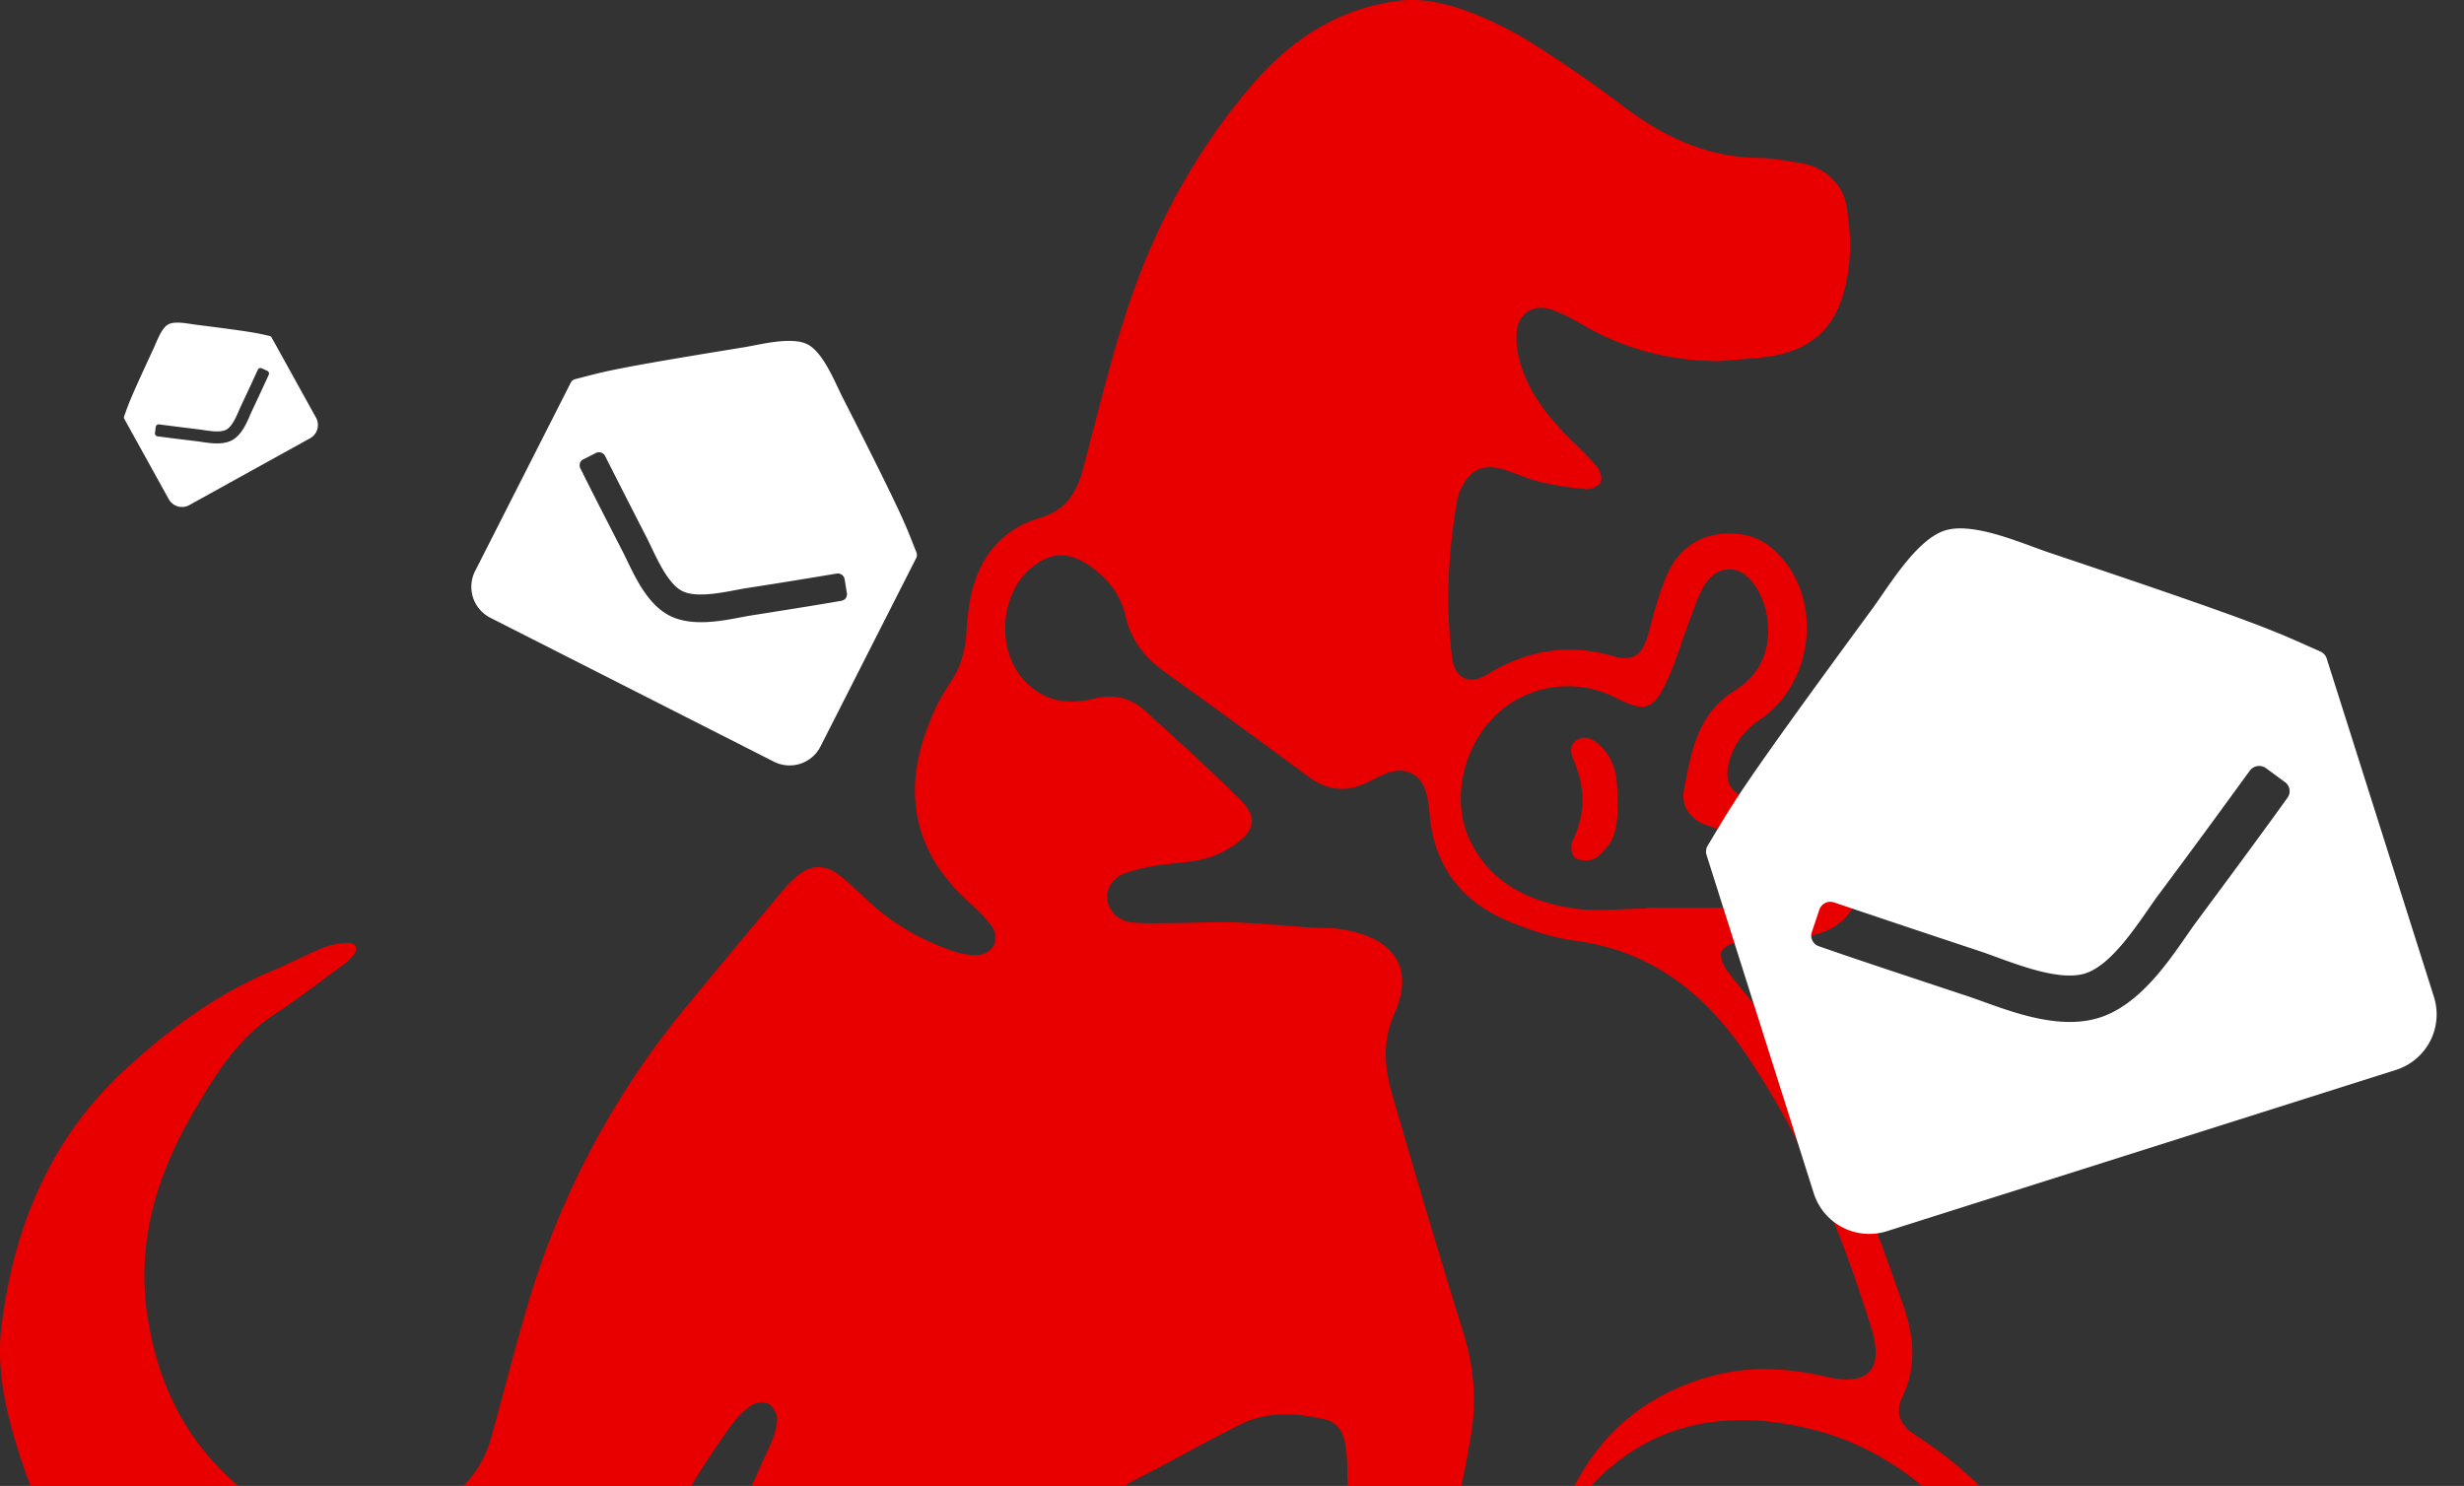
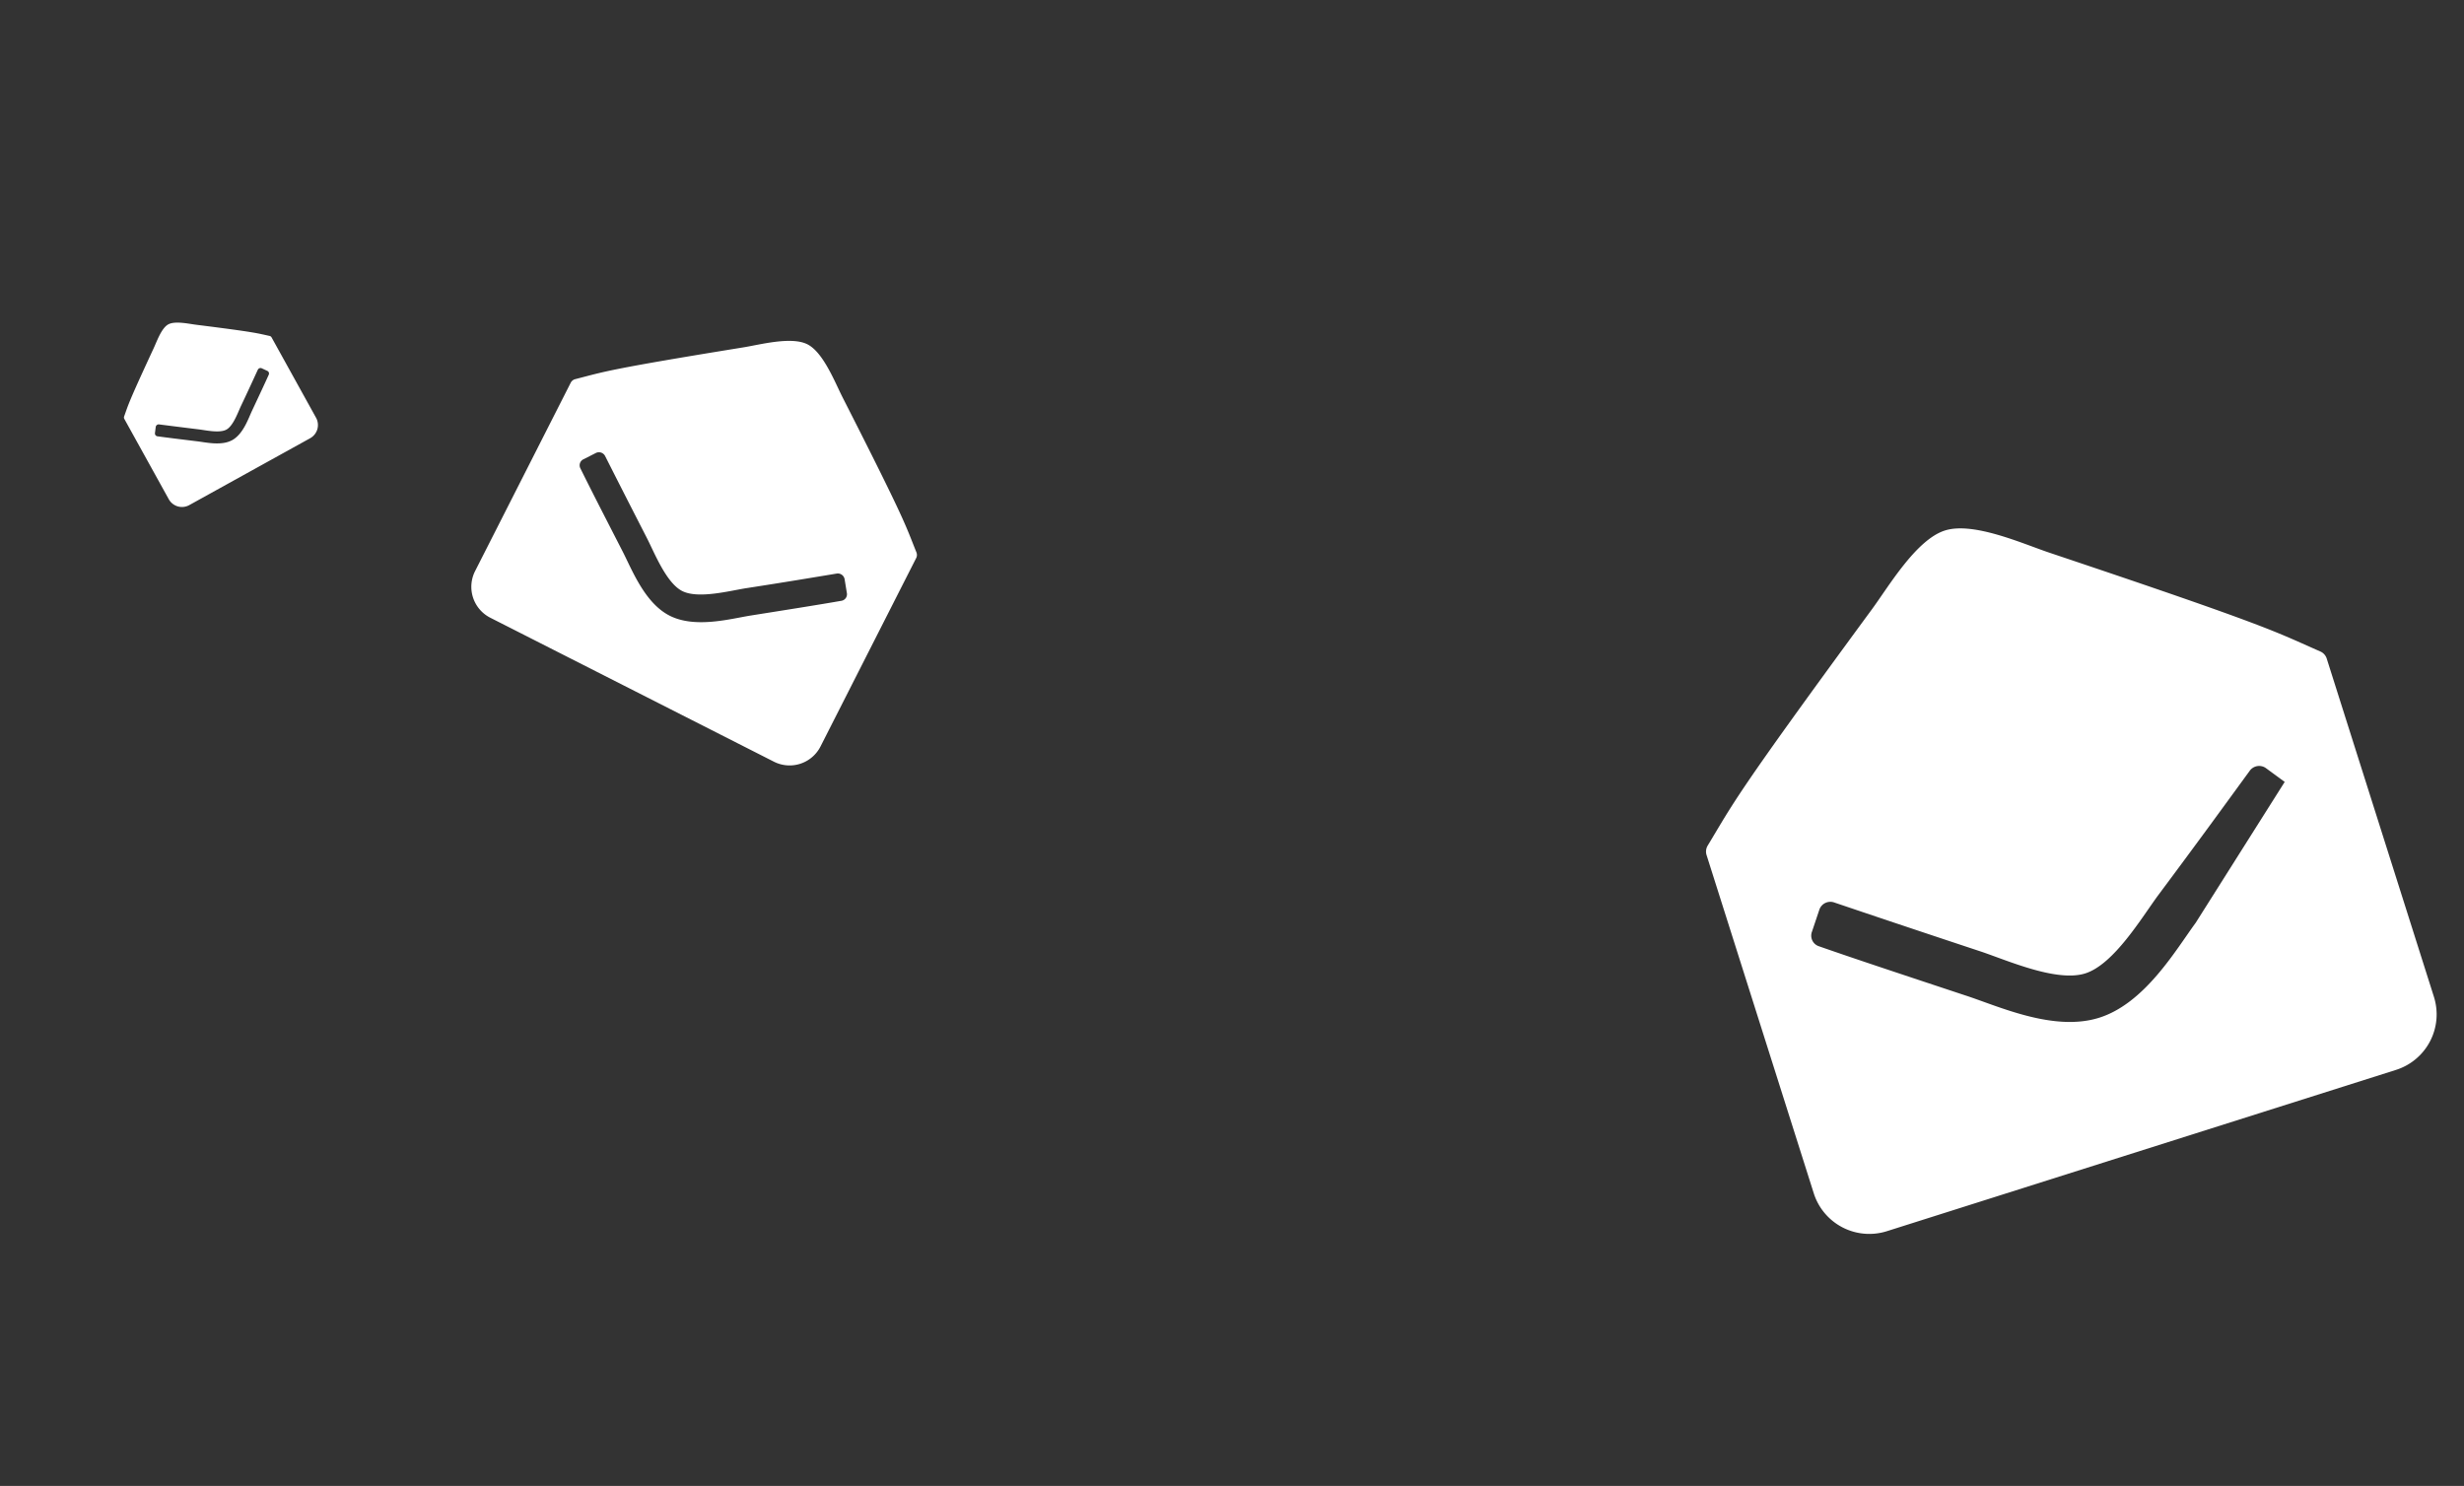
<svg xmlns="http://www.w3.org/2000/svg" width="189" height="114" fill="none">
  <rect width="100%" height="100%" fill="#333333" stroke="none" />
-   <path fill-rule="evenodd" clip-rule="evenodd" d="M131.948 27.706c-3.793 0-7.331-.89-10.612-2.82-.751-.444-1.555-.871-2.375-1.145-1.367-.461-2.563.359-2.631 1.811a6.972 6.972 0 00.341 2.512c.735 2.273 2.205 4.084 3.896 5.742l.193.187c.588.57 1.181 1.147 1.704 1.778.257.308.462.906.325 1.196-.137.308-.735.598-1.111.564a23.304 23.304 0 01-3.605-.58c-.533-.124-1.055-.322-1.578-.52a15.985 15.985 0 00-1.259-.438c-1.521-.427-2.529.086-3.178 1.521-.12.29-.24.581-.291.889-.683 3.981-.906 7.98-.393 11.995.205 1.658 1.299 2.205 2.734 1.333 3.025-1.862 6.203-2.392 9.655-1.384 1.521.444 2.238-.136 2.666-1.691.393-1.487.786-2.974 1.367-4.392 1.025-2.46 3.041-3.589 5.673-3.281 1.64.188 2.819 1.196 3.725 2.495 2.529 3.657 1.521 9.193-2.153 11.705-1.23.837-2.033 1.863-2.409 3.281-.376 1.401.017 2.307 1.384 2.768.598.213 1.226.348 1.856.483.432.092.864.185 1.288.303l.305.088.162.046c.91.259 1.829.52 2.66.943 1.692.871 2.734 2.238 2.546 4.255-.188 2.016-1.213 3.537-3.11 4.204-.895.311-1.877.408-2.842.503h-.001c-.25.025-.499.05-.745.078-.421.047-.845.047-1.268.046-.487 0-.973 0-1.449.073-.513.086-1.214.359-1.367.735-.154.376.136 1.093.444 1.504.569.754 1.173 1.485 1.776 2.216h.001c.682.828 1.365 1.656 1.999 2.517 2.734 3.742 4.751 7.912 6.494 12.184 1.06 2.588 1.992 5.233 2.926 7.883l.269.763c.821 2.341 1.111 4.665-.017 7.058-.615 1.316-.239 2.204 1.06 3.041 1.74 1.129 3.371 2.376 4.817 3.845h-4.377c-2.525-2.09-5.413-3.629-8.728-4.408-6.534-1.553-12.224-.353-16.673 4.408h-1.275c2.175-4.223 5.627-7.043 10.378-8.39 2.973-.837 5.964-.683 8.954.017 3.247.752 4.426-.564 3.435-3.776a152.28 152.28 0 00-1.572-4.7c-2.051-5.724-4.597-11.21-8.032-16.267-3.195-4.717-7.296-7.963-13.158-8.715-1.777-.24-3.554-.855-5.211-1.555-3.589-1.555-5.622-4.324-5.913-8.288a10.108 10.108 0 00-.188-1.265c-.376-1.674-1.623-2.324-3.212-1.691-.37.156-.728.336-1.094.52l-.222.112c-1.606.82-3.093.666-4.563-.41-3.64-2.7-7.296-5.366-10.97-7.997-1.521-1.094-2.615-2.393-3.042-4.255-.41-1.795-1.504-3.162-3.093-4.136-1.401-.854-2.648-.803-3.964.205-2.717 2.068-2.974 6.733-.462 9.074 1.436 1.35 3.162 1.59 5.024 1.128 1.47-.376 2.82-.12 3.913.872 2.512 2.272 5.024 4.545 7.417 6.937 1.298 1.299 1.042 2.307-.479 3.384-.162.115-.324.207-.49.303h-.001c-.08.045-.16.091-.244.141-1.234.722-2.6.862-3.97 1.001-.186.02-.372.038-.558.059-1.094.12-2.187.341-3.23.717-.94.342-1.4 1.265-1.281 2.016.12.82.82 1.59 1.794 1.71.737.091 1.483.082 2.225.073.221-.003.443-.005.663-.005.684 0 1.365-.017 2.045-.033h.001c1.02-.025 2.039-.05 3.063-.019 1.352.048 2.704.155 4.055.261.58.046 1.159.091 1.738.132.288.02.579.025.869.03.485.007.968.015 1.438.09 3.366.513 5.947 2.375 4.118 6.51-.871 1.949-.786 3.982-.222 5.947a886.289 886.289 0 005.537 18.558c.803 2.597 1.008 5.195.564 7.843a86.707 86.707 0 01-.732 3.862h-8.702a14.724 14.724 0 01-.05-1.384c0-.564-.052-1.145-.137-1.709-.137-.974-.598-1.794-1.589-2.016-2.17-.479-4.375-.649-6.442.376-1.465.728-2.905 1.504-4.344 2.279a164.624 164.624 0 01-3.807 2.01 6.429 6.429 0 00-.755.444H57.67c.412-.963.846-1.919 1.294-2.871.325-.683.58-1.435.65-2.17.033-.41-.291-1.059-.633-1.247-.359-.188-1.06-.12-1.401.137-.615.427-1.145 1.025-1.59 1.64A62.3 62.3 0 0053.023 114H35.541c.992-.988 1.708-2.193 2.115-3.639.365-1.31.718-2.622 1.072-3.934.542-2.009 1.083-4.017 1.662-6.012A64.645 64.645 0 0152.523 77.38c2.529-3.075 5.075-6.134 7.638-9.193.325-.393.7-.752 1.094-1.06.99-.785 2.05-.802 3.059-.033.649.495 1.264 1.059 1.862 1.64a18.105 18.105 0 006.699 4.152c.615.223 1.264.376 1.913.393 1.35.017 2.034-1.179 1.23-2.29-.446-.614-1.007-1.137-1.57-1.663h-.001c-.126-.117-.252-.234-.376-.353-1.914-1.794-3.298-3.896-3.742-6.544-.428-2.547.12-4.939 1.059-7.246.41-1.025.957-2.016 1.572-2.922.786-1.179 1.094-2.46 1.18-3.862.067-1.162.204-2.34.529-3.434.769-2.632 2.46-4.46 5.143-5.247 1.863-.546 2.752-1.845 3.23-3.622.267-1.005.528-2.011.789-3.018v-.003c.773-2.984 1.547-5.969 2.492-8.907 2.085-6.476 5.246-12.423 9.689-17.618C98.9 3.167 102.437.775 106.948.108c2.188-.359 4.324.222 6.357 1.043a27.41 27.41 0 014.597 2.409 96.74 96.74 0 016.596 4.58c3.127 2.375 6.493 3.947 10.492 3.981.716 0 1.431.116 2.147.232.276.045.551.089.826.127 1.897.273 3.384 1.52 3.691 3.418.376 2.34.393 4.682-.376 7.006-.871 2.666-2.802 3.998-5.434 4.426-.79.115-1.593.18-2.396.243-.501.04-1.002.08-1.5.133zM18.282 114c-4.06-3.435-6.24-7.953-6.993-13.192-.803-5.553.735-10.663 3.52-15.43 1.658-2.837 3.35-5.64 6.186-7.519 1.314-.859 2.58-1.802 3.85-2.746.448-.334.895-.667 1.345-.996a4.31 4.31 0 00.889-.786c.427-.513.256-1.008-.393-.991a5.624 5.624 0 00-1.983.41c-.665.27-1.313.578-1.96.886-.583.277-1.166.555-1.765.805-4.289 1.778-7.98 4.495-11.363 7.605-5.708 5.246-8.51 11.978-9.484 19.548-.479 3.674.427 7.16 1.572 10.629.199.606.414 1.199.645 1.777h15.934zm108.027-44.292v-.068c.553 0 1.104.001 1.655.003 1.099.004 2.196.008 3.301-.003 1.657-.034 3.298-.086 4.955-.154a8.052 8.052 0 001.692-.222c1.093-.274 1.76-.991 1.828-1.897.069-.923-.427-1.709-1.538-2.119-.68-.245-1.382-.41-2.086-.577h-.002a35.15 35.15 0 01-1.124-.277c-.39-.1-.783-.194-1.176-.287-1.018-.242-2.037-.484-3.011-.841-1.111-.41-1.862-1.384-1.64-2.632l.047-.254c.529-2.822 1.061-5.659 3.832-7.384 2.221-1.384 2.905-3.52 2.443-5.998-.171-.872-.598-1.794-1.179-2.478-1.025-1.196-2.529-1.11-3.434.188-.454.646-.741 1.434-1.023 2.207-.069.19-.137.377-.208.561a47.795 47.795 0 00-.667 1.861v.001c-.385 1.122-.771 2.246-1.298 3.299-.906 1.811-1.64 1.931-3.435 1.042a12.635 12.635 0 00-.264-.128h-.001c-.089-.043-.179-.085-.264-.128-3.042-1.452-6.733-.82-9.074 1.538-2.495 2.512-3.298 6.493-1.914 9.45 1.504 3.212 4.34 4.648 7.553 5.212 1.357.261 2.771.2 4.186.138a42.673 42.673 0 011.846-.053zm-2.228-7.934l.007-.268a21.69 21.69 0 01-.034-.76v-.001c-.009-.256-.018-.51-.035-.76-.102-1.077-.495-2.05-1.299-2.803-.512-.46-1.11-.82-1.777-.393-.649.41-.427 1.077-.205 1.624.872 2.05.889 4.067-.119 6.1-.171.325-.086 1.077.153 1.265.325.256.974.29 1.402.153.41-.136.786-.563 1.076-.922.777-.95.804-2.093.831-3.235z" fill="#E80000" />
-   <path d="M178.47 50.524a.891.891 0 00-.494-.544c-3.561-1.56-3.68-1.843-20.742-7.566-2.024-.673-5.846-2.412-8.05-1.714-2.203.699-4.308 4.287-5.594 6.038-10.651 14.504-10.586 14.805-12.599 18.13a.89.89 0 00-.09.73l8.226 25.96a4.469 4.469 0 005.593 2.902l39.075-12.382a4.468 4.468 0 002.901-5.593l-8.226-25.96zm-10.051 20.273c-1.51 2.056-3.887 6.169-7.391 7.279-3.478 1.102-7.693-.863-10.235-1.694-5.091-1.687-8.649-2.867-11.278-3.787a.856.856 0 01-.529-1.117l.571-1.7a.892.892 0 011.144-.538c2.585.875 6.117 2.063 11.208 3.75 2.025.674 5.839 2.386 8.042 1.688 2.203-.698 4.335-4.295 5.602-6.01 3.199-4.286 5.393-7.318 7.003-9.522a.891.891 0 011.245-.22l1.446 1.061c.409.28.498.836.21 1.219-1.618 2.265-3.847 5.28-7.038 9.591zM70.276 42.813a.53.53 0 00.017-.438c-.862-2.148-.794-2.319-5.653-11.87-.579-1.131-1.477-3.465-2.704-4.088-1.227-.623-3.619.022-4.896.23-10.578 1.715-10.676 1.87-12.919 2.442a.53.53 0 00-.343.272l-7.34 14.461a2.661 2.661 0 001.164 3.567l21.766 11.05a2.66 2.66 0 003.566-1.165l7.342-14.462zm-12.731 4.416c-1.5.243-4.226.998-6.178.007-1.937-.983-2.907-3.578-3.64-4.991-1.459-2.842-2.477-4.828-3.21-6.316a.51.51 0 01.242-.696l.952-.483a.53.53 0 01.71.249c.733 1.45 1.737 3.43 3.195 6.271.58 1.13 1.485 3.45 2.712 4.073 1.227.623 3.634-.015 4.889-.215 3.147-.485 5.344-.857 6.948-1.122a.53.53 0 01.62.427l.172 1.054a.51.51 0 01-.42.606c-1.632.286-3.837.636-6.992 1.136zM20.832 25.886a.23.23 0 00-.153-.113c-.983-.213-1.027-.28-5.647-.86-.548-.067-1.606-.313-2.13-.024-.522.29-.873 1.308-1.11 1.817-1.961 4.223-1.93 4.296-2.27 5.242a.23.23 0 00.014.19l3.412 6.165a1.156 1.156 0 001.567.45l9.279-5.135a1.156 1.156 0 00.45-1.567l-3.412-6.165zm-1.514 5.655c-.278.599-.671 1.763-1.503 2.224-.826.457-1.996.174-2.683.093-1.377-.168-2.34-.286-3.053-.385a.221.221 0 01-.192-.256l.058-.46a.23.23 0 01.263-.196c.7.09 1.657.212 3.034.38.548.067 1.603.307 2.126.017.524-.29.88-1.31 1.114-1.81.593-1.25.995-2.132 1.29-2.773a.23.23 0 01.305-.12l.42.196c.12.05.17.186.117.298-.295.658-.707 1.536-1.296 2.792z" fill="#fff" />
+   <path d="M178.47 50.524a.891.891 0 00-.494-.544c-3.561-1.56-3.68-1.843-20.742-7.566-2.024-.673-5.846-2.412-8.05-1.714-2.203.699-4.308 4.287-5.594 6.038-10.651 14.504-10.586 14.805-12.599 18.13a.89.89 0 00-.09.73l8.226 25.96a4.469 4.469 0 005.593 2.902l39.075-12.382a4.468 4.468 0 002.901-5.593l-8.226-25.96zm-10.051 20.273c-1.51 2.056-3.887 6.169-7.391 7.279-3.478 1.102-7.693-.863-10.235-1.694-5.091-1.687-8.649-2.867-11.278-3.787a.856.856 0 01-.529-1.117l.571-1.7a.892.892 0 011.144-.538c2.585.875 6.117 2.063 11.208 3.75 2.025.674 5.839 2.386 8.042 1.688 2.203-.698 4.335-4.295 5.602-6.01 3.199-4.286 5.393-7.318 7.003-9.522a.891.891 0 011.245-.22l1.446 1.061zM70.276 42.813a.53.53 0 00.017-.438c-.862-2.148-.794-2.319-5.653-11.87-.579-1.131-1.477-3.465-2.704-4.088-1.227-.623-3.619.022-4.896.23-10.578 1.715-10.676 1.87-12.919 2.442a.53.53 0 00-.343.272l-7.34 14.461a2.661 2.661 0 001.164 3.567l21.766 11.05a2.66 2.66 0 003.566-1.165l7.342-14.462zm-12.731 4.416c-1.5.243-4.226.998-6.178.007-1.937-.983-2.907-3.578-3.64-4.991-1.459-2.842-2.477-4.828-3.21-6.316a.51.51 0 01.242-.696l.952-.483a.53.53 0 01.71.249c.733 1.45 1.737 3.43 3.195 6.271.58 1.13 1.485 3.45 2.712 4.073 1.227.623 3.634-.015 4.889-.215 3.147-.485 5.344-.857 6.948-1.122a.53.53 0 01.62.427l.172 1.054a.51.51 0 01-.42.606c-1.632.286-3.837.636-6.992 1.136zM20.832 25.886a.23.23 0 00-.153-.113c-.983-.213-1.027-.28-5.647-.86-.548-.067-1.606-.313-2.13-.024-.522.29-.873 1.308-1.11 1.817-1.961 4.223-1.93 4.296-2.27 5.242a.23.23 0 00.014.19l3.412 6.165a1.156 1.156 0 001.567.45l9.279-5.135a1.156 1.156 0 00.45-1.567l-3.412-6.165zm-1.514 5.655c-.278.599-.671 1.763-1.503 2.224-.826.457-1.996.174-2.683.093-1.377-.168-2.34-.286-3.053-.385a.221.221 0 01-.192-.256l.058-.46a.23.23 0 01.263-.196c.7.09 1.657.212 3.034.38.548.067 1.603.307 2.126.017.524-.29.88-1.31 1.114-1.81.593-1.25.995-2.132 1.29-2.773a.23.23 0 01.305-.12l.42.196c.12.05.17.186.117.298-.295.658-.707 1.536-1.296 2.792z" fill="#fff" />
</svg>